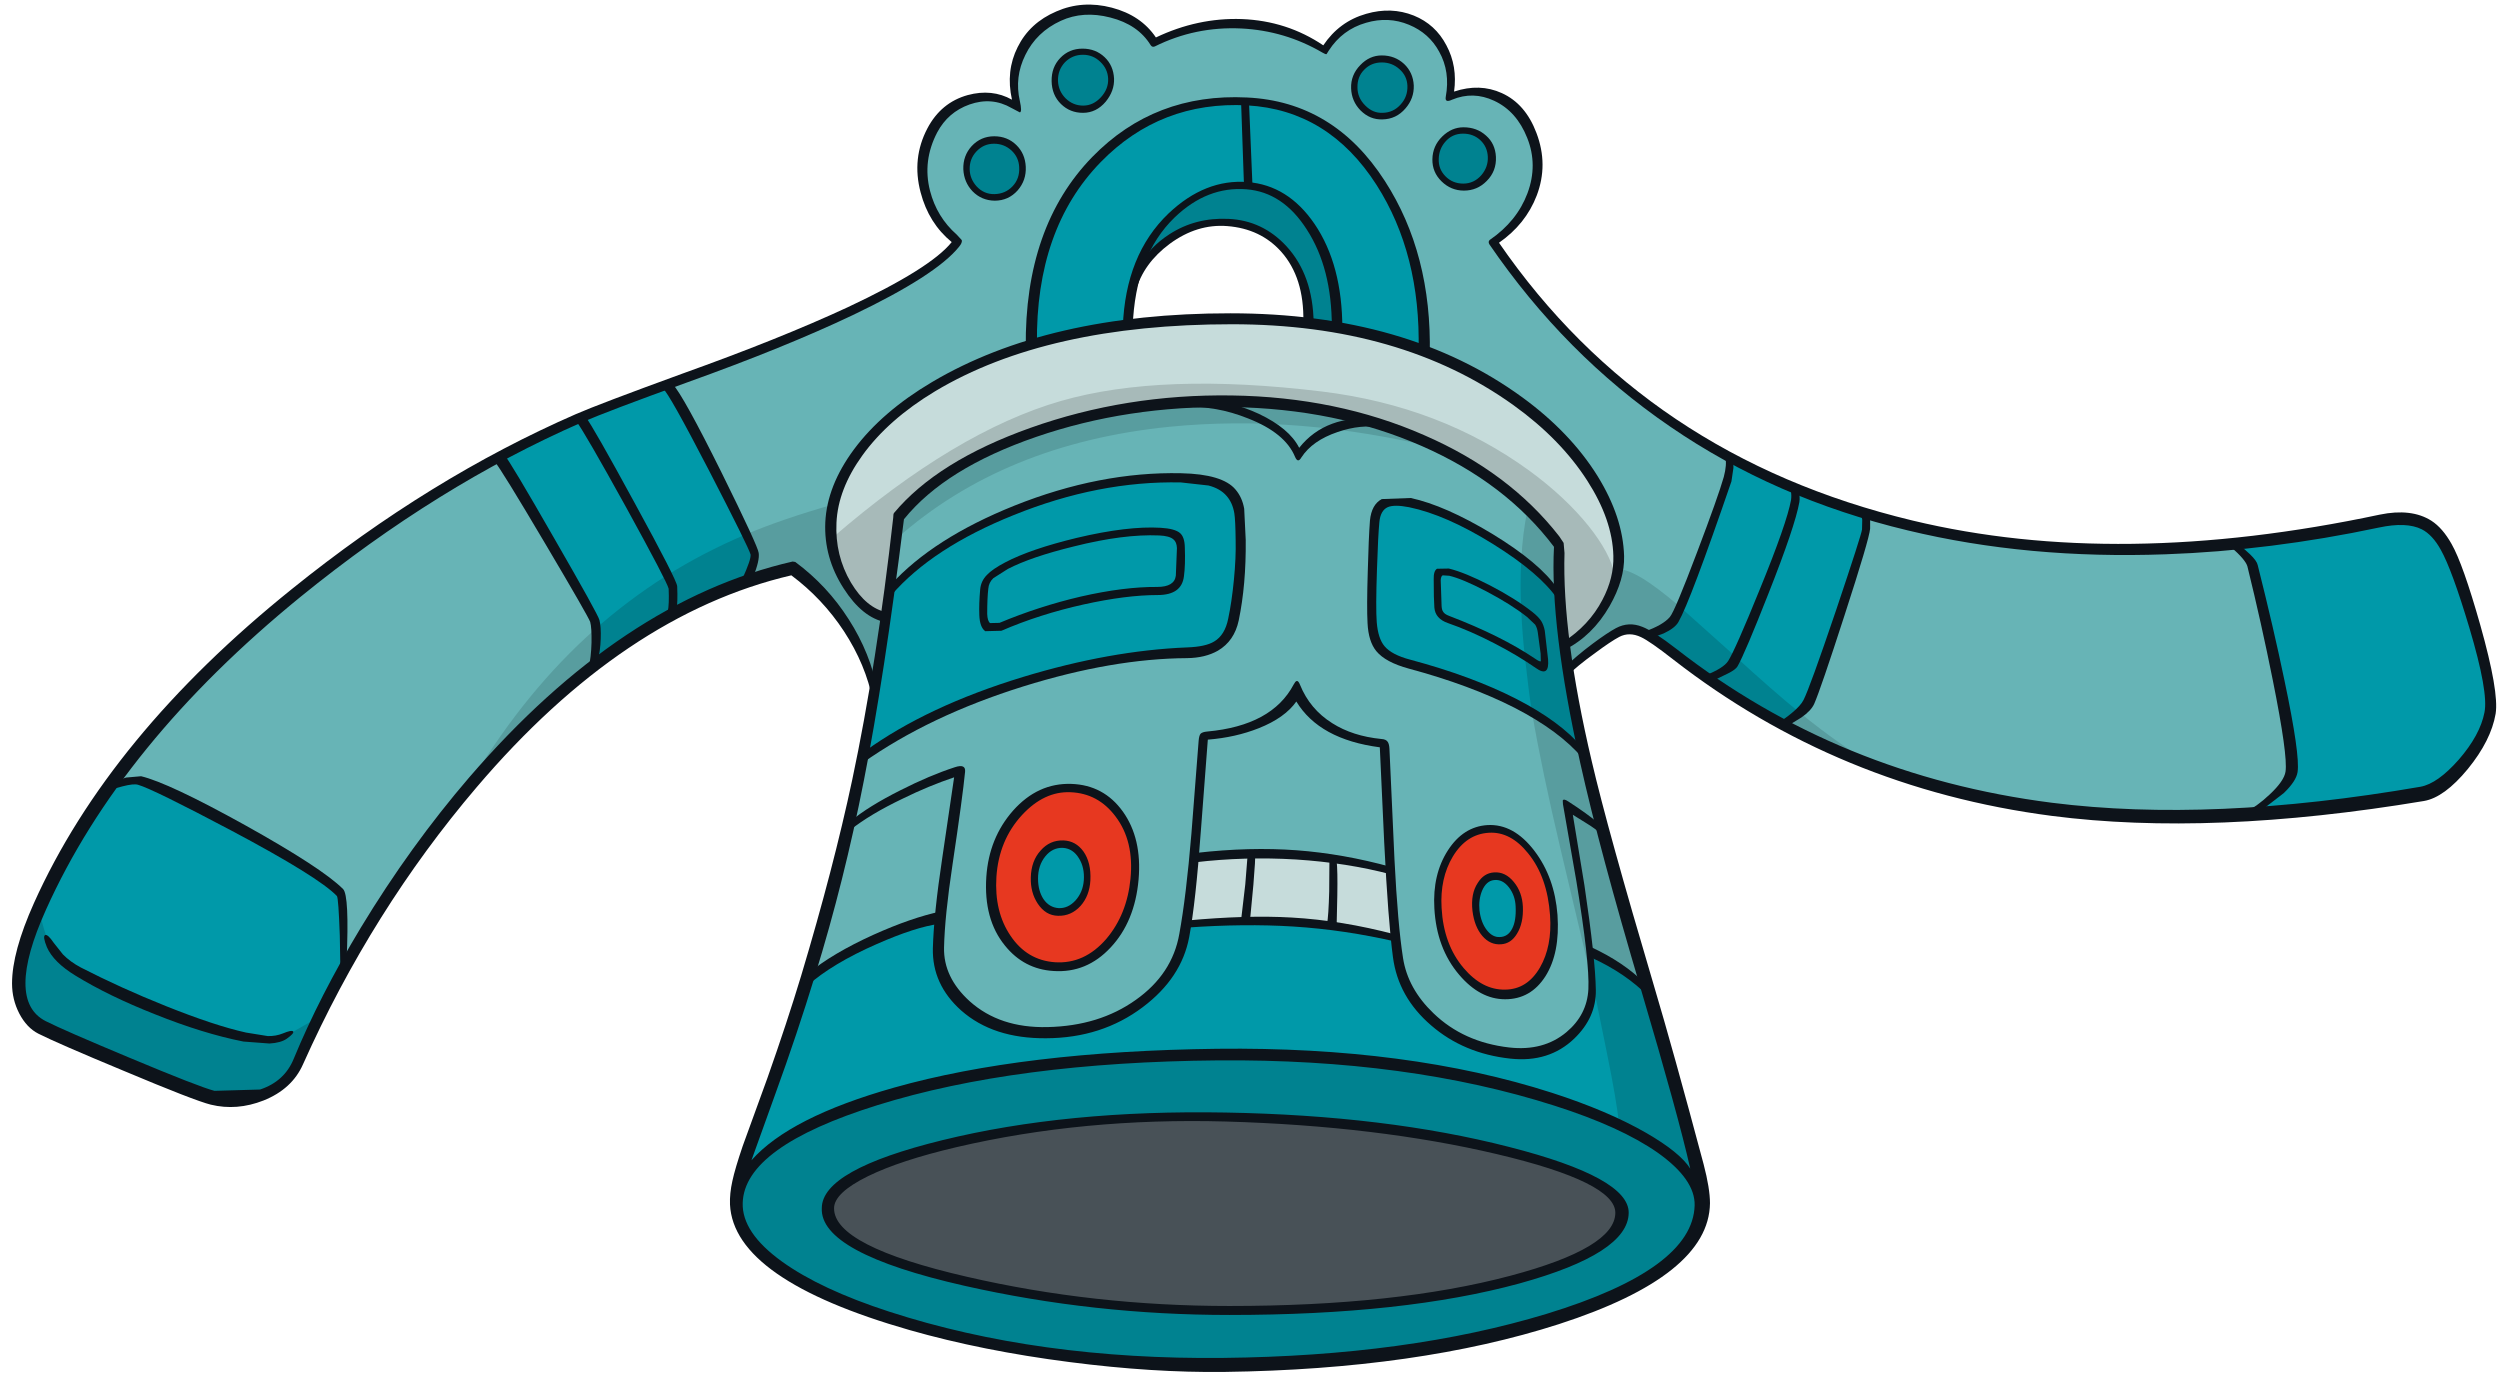
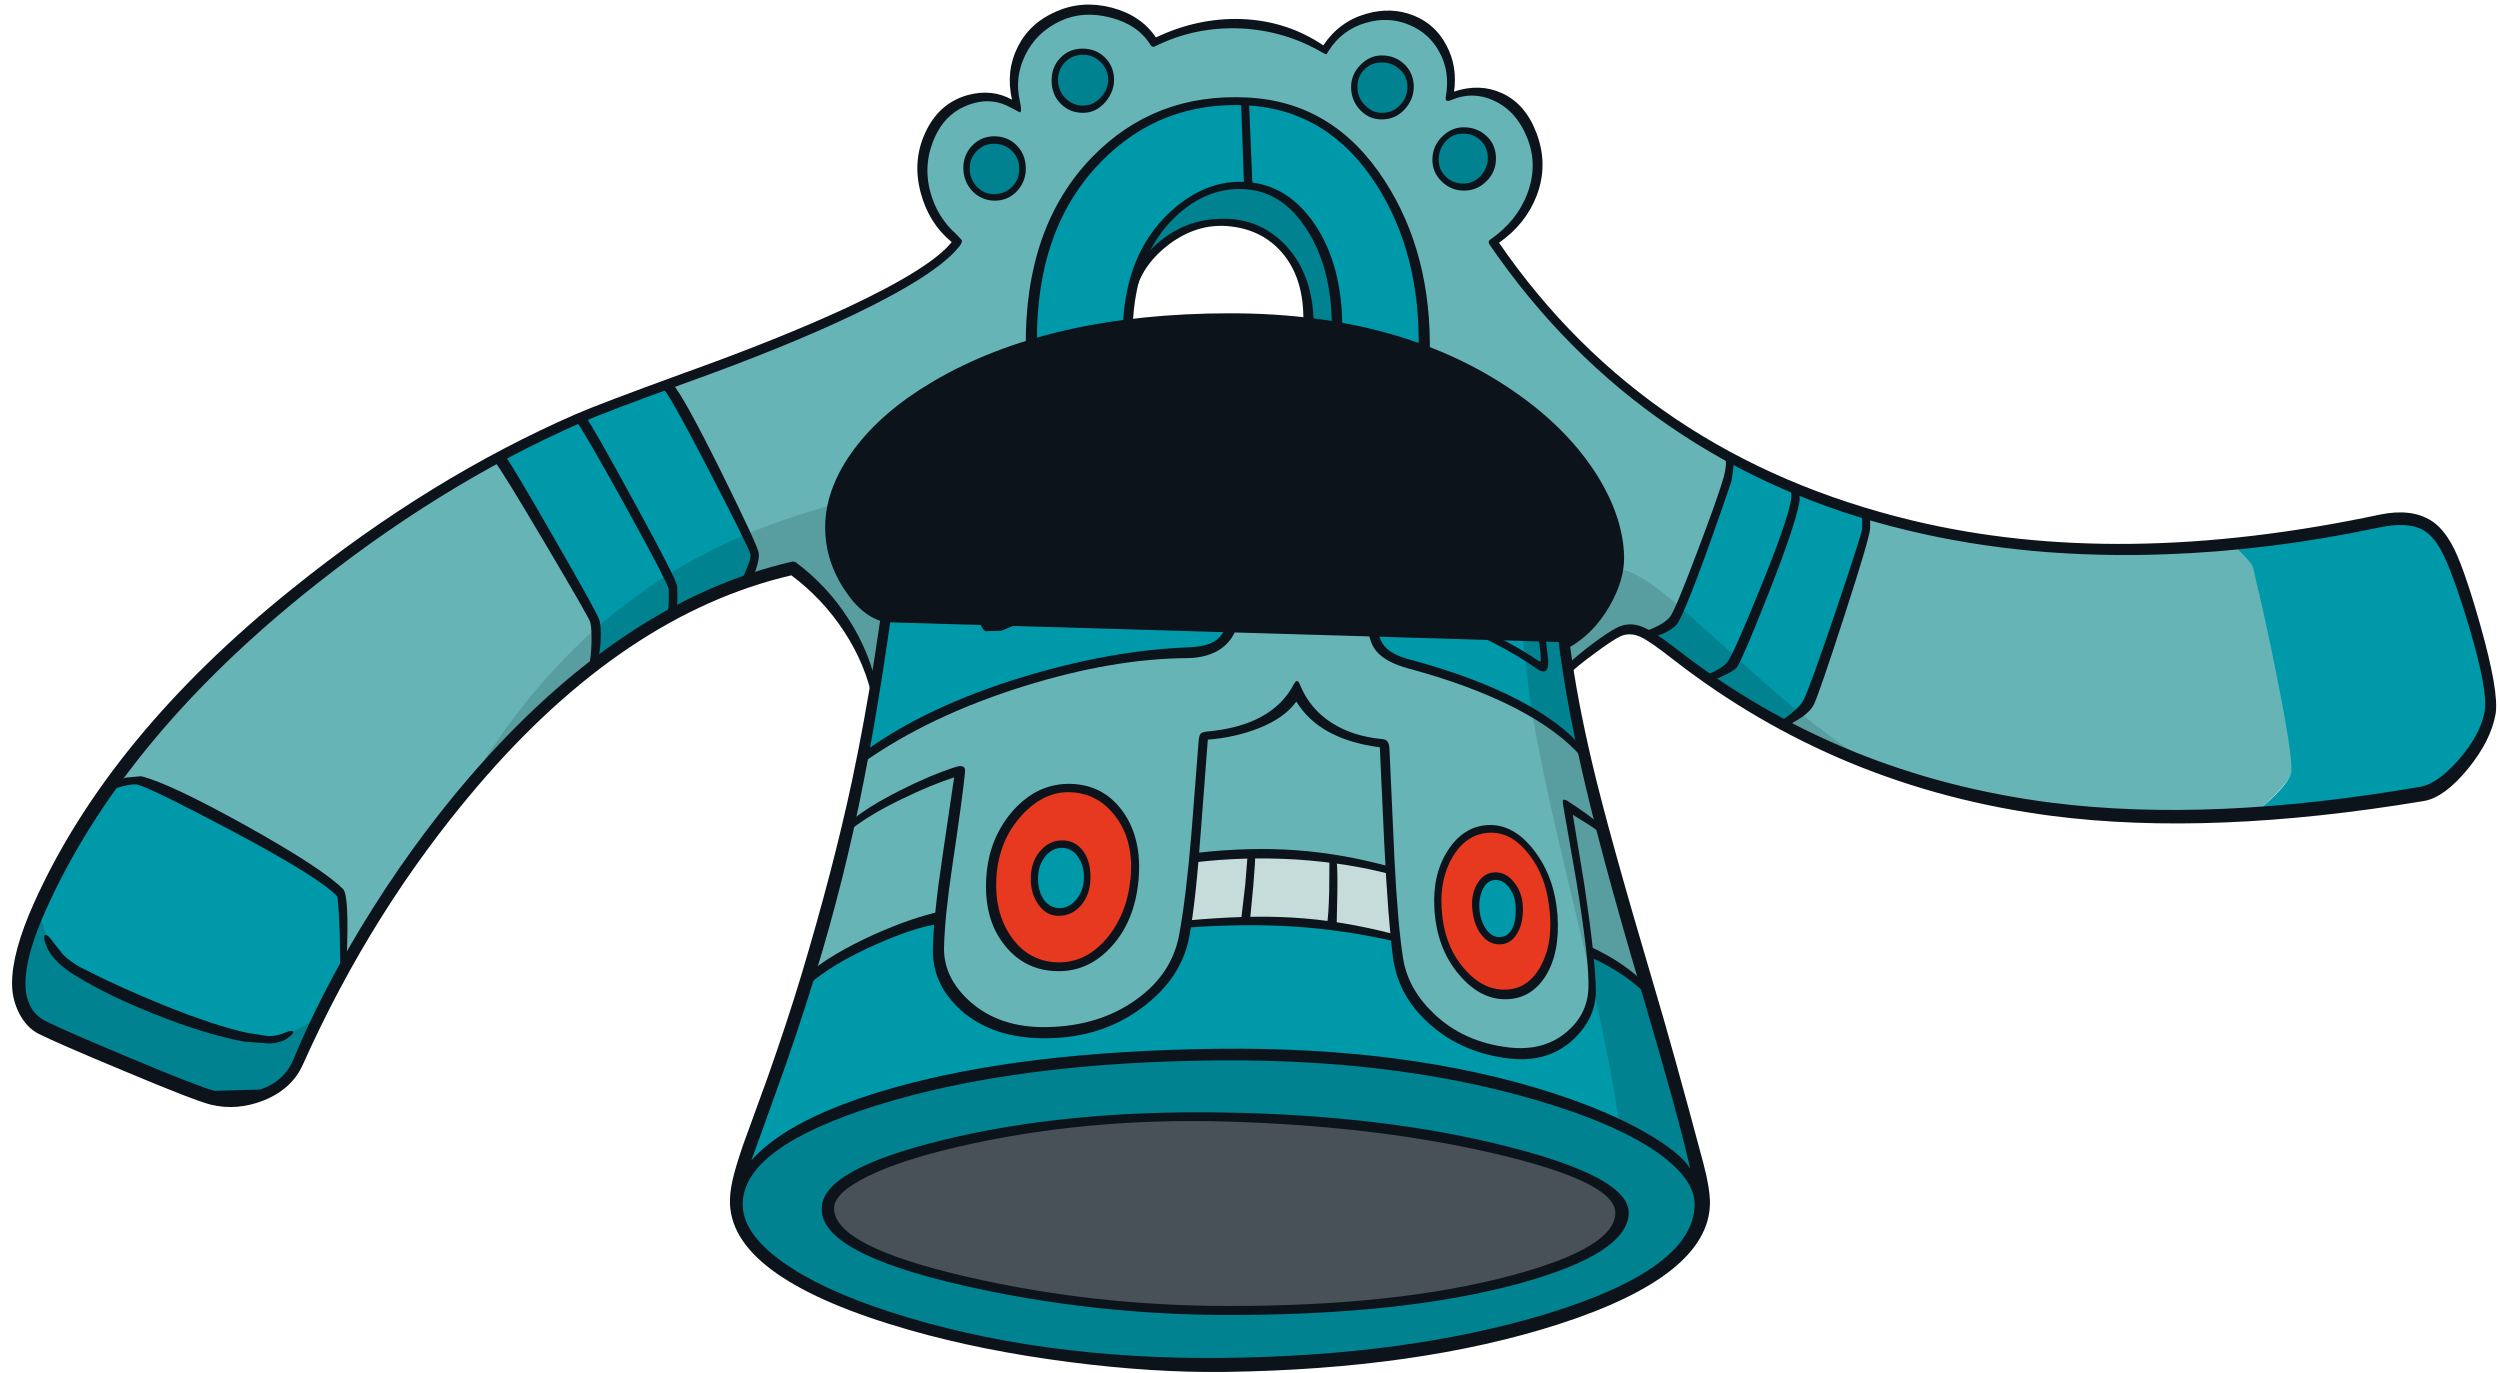
<svg xmlns="http://www.w3.org/2000/svg" version="1.1" width="570px" height="313px" viewBox="-2.55 -1.1 570.15 313.3">
  <g>
    <path fill="#c6dcdb" d="M363.55 136.5 Q359.95 142.5 353.8 146.45 L352.75 135.9 Q352.25 128.3 352.6 122.7 340.35 106.35 318.1 98.1 298.1 90.7 273.85 91.1 251.0 91.45 231.45 98.5 211.6 105.65 202.45 117.15 L199.35 139.7 Q194.3 138.3 190.55 132.5 186.45 126.15 186.85 118.3 187.45 105.15 200.7 93.9 213.4 83.1 233.3 77.65 246.7 73.95 260.2 72.5 L278.4 71.75 299.8 73.45 Q312.6 75.25 322.55 79.1 343.25 87.2 355.5 101.2 366.5 113.75 366.85 125.9 366.95 130.9 363.55 136.5" />
    <path fill="#0099a9" d="M282.0 41.25 Q276.95 40.3 270.0 44.35 261.7 49.15 257.7 58.15 256.35 61.2 255.65 64.85 255.05 68.15 254.8 73.05 244.2 74.3 232.45 77.3 232.35 55.15 243.9 39.65 257.45 21.5 281.9 22.05 301.0 22.5 312.3 40.35 322.6 56.65 322.3 79.45 313.15 75.8 302.35 73.75 302.25 57.1 295.45 48.85 290.55 42.95 282.0 41.25" />
    <path fill="#67b4b6" d="M29.25 176.75 L26.35 176.8 23.9 177.55 Q40.35 155.0 65.35 134.6 86.75 117.1 110.9 103.9 112.65 106.1 122.55 122.95 132.35 139.55 132.65 140.65 133.0 141.85 132.9 145.0 132.8 148.2 132.35 150.5 115.1 163.85 99.45 183.4 86.3 199.85 75.8 218.65 L75.8 209.05 Q75.6 202.85 75.05 202.3 70.75 197.8 50.5 187.15 32.5 177.7 29.25 176.75" />
    <path fill="#008290" d="M269.45 44.6 Q276.0 40.8 282.2 41.35 289.0 41.95 294.6 48.65 302.25 57.75 302.35 74.15 L296.2 73.2 Q295.95 64.25 292.2 58.45 288.25 52.25 280.75 50.15 274.0 48.25 267.25 51.55 262.15 54.1 257.6 59.3 261.1 49.45 269.45 44.6" />
    <path fill="#0099a9" d="M169.25 125.3 Q169.45 126.6 167.75 130.8 159.15 133.8 150.35 138.6 150.8 136.1 150.6 133.15 150.55 132.1 141.55 115.6 132.55 99.15 129.6 94.7 135.2 92.2 149.6 87.0 152.15 91.15 160.7 107.95 169.15 124.4 169.25 125.3" />
    <path fill="#0099a9" d="M150.6 133.15 Q150.8 136.1 150.35 138.6 140.95 143.8 132.35 150.5 132.8 148.2 132.9 145.0 133.0 141.85 132.65 140.65 132.35 139.55 122.55 122.95 112.65 106.1 110.9 103.9 120.45 98.7 129.6 94.7 132.55 99.15 141.55 115.6 150.55 132.1 150.6 133.15" />
    <path fill="#c6dcdb" d="M269.85 194.35 Q295.55 191.75 314.55 197.8 L315.1 205.6 315.55 212.85 Q304.15 210.25 292.9 209.45 281.35 208.65 267.9 209.6 268.5 203.3 269.85 194.35" />
    <path fill="#67b4b6" d="M269.8 194.8 L270.65 179.55 Q271.25 170.2 272.05 166.85 277.8 167.5 284.8 163.95 292.05 160.3 293.2 155.65 293.8 160.15 300.7 164.6 307.5 169.0 313.1 168.6 313.05 174.6 313.55 182.85 L314.5 197.5 Q304.2 194.6 292.9 194.0 L269.8 194.8" />
    <path fill="#67b4b6" d="M507.4 123.25 Q511.0 126.6 511.35 128.0 521.4 168.3 520.45 174.55 520.2 176.3 517.05 179.7 514.15 182.75 511.5 184.55 449.5 189.25 403.7 164.35 L407.5 161.9 Q409.85 160.2 410.45 158.55 L417.4 138.95 Q422.0 125.2 422.95 120.7 423.5 118.1 422.9 116.2 460.35 127.8 507.4 123.25" />
    <path fill="#0099a9" d="M404.0 164.5 Q396.15 160.25 386.9 153.7 392.05 152.15 393.35 149.4 397.9 140.2 402.7 127.15 408.35 111.9 406.85 110.25 416.05 114.1 423.05 116.3 423.4 117.2 423.35 118.25 L422.9 121.15 Q421.8 126.0 417.05 140.0 412.6 153.15 410.3 158.65 409.6 160.3 407.55 162.0 L404.0 164.5" />
    <path fill="#0099a9" d="M555.6 123.9 Q558.15 128.45 562.1 141.85 566.55 156.95 565.6 161.75 564.55 167.05 559.3 173.4 553.85 179.9 549.7 180.45 L511.35 184.8 Q514.35 182.55 516.75 180.1 520.15 176.65 520.2 174.7 520.35 170.8 517.05 154.15 514.2 139.7 511.35 128.25 511.05 127.1 506.75 123.1 522.55 121.65 539.85 118.0 546.55 116.6 550.1 118.15 553.1 119.45 555.6 123.9" />
    <path fill="#67b4b6" d="M327.3 11.05 Q329.15 15.4 328.05 20.75 332.25 19.0 337.2 20.25 343.4 21.8 346.1 27.8 349.2 36.25 347.4 42.55 345.45 49.4 337.75 54.2 358.95 85.25 392.3 103.6 392.5 105.85 390.1 112.65 L383.8 129.8 Q380.85 137.7 379.5 140.2 378.8 141.4 373.6 143.75 371.35 142.4 369.95 142.3 368.45 142.15 366.65 143.15 364.8 144.1 361.6 146.45 357.8 149.25 355.25 151.75 L354.35 146.2 Q360.45 142.25 363.9 136.35 367.05 130.9 366.9 125.8 366.6 113.65 354.5 100.5 341.8 86.7 322.25 79.0 322.6 55.95 311.35 39.5 299.7 22.45 281.85 22.05 257.45 21.5 243.9 39.9 232.4 55.55 232.45 77.85 211.25 83.95 199.0 95.7 188.35 105.85 186.95 117.45 186.0 125.15 190.0 131.95 193.85 138.5 199.5 139.9 L196.95 156.95 Q195.15 148.65 190.4 141.25 185.55 133.7 178.45 128.5 174.05 129.55 167.45 131.85 169.45 126.55 169.25 125.3 169.15 124.4 160.7 107.95 152.15 91.15 149.6 87.0 174.6 78.0 189.4 71.0 209.0 61.75 215.7 53.95 209.55 49.85 208.05 42.45 206.65 35.7 209.6 29.6 212.5 23.6 218.05 21.7 224.0 19.65 229.75 23.75 227.5 16.45 230.65 10.55 233.45 5.3 239.5 2.8 245.35 0.35 251.15 1.8 257.35 3.35 260.45 8.85 269.35 4.4 278.95 4.4 289.85 4.4 299.7 10.2 304.25 3.85 310.7 2.5 316.3 1.35 321.15 4.2 325.5 6.8 327.3 11.05" />
    <path fill="#0099a9" d="M373.2 144.0 Q378.5 141.65 379.3 140.6 380.7 138.8 383.95 129.7 L389.95 113.5 Q391.25 110.25 391.75 107.15 392.1 104.8 391.9 103.15 L399.4 107.25 Q403.75 109.55 407.05 110.9 407.2 114.6 401.95 129.0 397.15 142.05 393.35 149.85 392.9 150.75 387.05 153.9 L379.4 148.5 Q375.1 145.1 373.2 144.0" />
    <path fill="#0099a9" d="M23.9 177.55 L26.35 176.8 29.25 176.75 Q32.5 177.7 50.5 187.15 70.75 197.8 75.05 202.3 75.6 202.85 75.8 209.05 L75.8 218.65 Q69.4 230.05 65.0 240.8 62.5 246.85 56.05 248.6 51.2 249.85 46.0 248.55 42.45 247.65 26.55 241.0 11.55 234.75 7.4 232.6 -2.55 227.65 7.1 206.2 13.6 191.65 23.9 177.55" />
    <path fill="#0099a9" d="M194.35 171.2 L197.65 151.35 200.4 133.8 Q210.5 122.25 229.7 114.85 248.9 107.45 267.55 107.85 275.05 108.0 277.6 110.45 279.85 112.6 280.2 119.05 280.9 133.0 278.3 140.95 276.9 145.15 274.2 146.75 272.1 148.0 268.2 148.1 249.25 148.5 229.5 154.65 209.7 160.85 194.35 171.2" />
    <path fill="#67b4b6" d="M352.9 122.9 L352.75 128.8 352.9 134.7 Q349.0 128.6 339.8 122.95 330.75 117.35 318.7 113.55 L313.25 113.75 Q310.85 115.05 310.85 118.0 L310.15 140.0 Q310.25 144.35 312.1 146.65 314.05 149.1 318.7 150.3 332.35 153.95 342.45 159.1 353.0 164.4 358.35 170.7 361.1 182.9 365.4 198.1 L373.05 224.2 Q370.0 221.95 359.75 215.5 360.75 220.95 360.7 224.2 360.6 227.15 359.6 229.45 355.35 239.25 344.5 239.6 333.5 240.0 322.9 230.35 317.65 225.55 315.75 214.35 315.25 211.45 314.95 206.3 L314.55 197.65 313.95 182.95 313.15 168.65 Q308.25 169.05 301.35 165.05 293.85 160.75 293.2 155.65 291.85 161.05 283.6 164.5 276.7 167.35 272.0 166.85 L271.25 177.95 270.0 193.95 Q269.55 202.45 267.6 212.3 266.0 220.55 258.65 227.15 252.75 232.45 242.0 234.15 232.15 235.75 226.55 233.45 216.85 229.4 213.4 223.45 210.6 218.65 211.55 212.0 215.6 184.1 216.3 175.05 211.1 176.6 203.9 180.0 196.85 183.3 191.1 186.85 L194.35 171.2 Q209.7 160.85 229.5 154.65 249.25 148.5 268.2 148.1 272.05 148.0 274.4 146.5 277.35 144.65 278.65 140.4 279.85 136.75 280.1 128.1 280.35 121.4 280.0 116.65 279.75 112.85 277.75 110.85 274.9 108.0 267.95 107.85 249.15 107.4 229.15 115.35 209.9 123.0 200.4 133.8 L202.45 117.15 Q211.6 105.65 231.55 98.55 251.1 91.55 274.05 91.25 298.3 90.9 318.35 98.3 340.65 106.55 352.9 122.9" />
    <path fill="#0099a9" d="M343.75 239.3 Q354.45 239.2 358.75 231.1 359.85 228.95 360.3 225.35 360.85 220.9 360.15 215.6 370.95 222.3 373.3 224.05 378.75 242.3 381.3 252.35 383.85 262.35 385.3 270.7 374.55 254.15 337.75 245.8 308.5 239.15 275.35 239.5 228.35 240.1 196.85 249.85 166.2 259.35 165.75 272.45 165.8 266.9 170.2 254.1 176.75 235.8 181.1 222.1 188.65 216.7 196.3 213.25 203.1 210.15 211.7 207.9 210.05 219.4 215.4 226.4 219.5 231.8 226.55 233.45 246.35 237.95 260.95 224.85 263.55 222.55 265.45 218.7 267.4 214.75 268.25 209.85 281.9 208.9 293.25 209.65 304.35 210.45 315.7 213.05 315.85 218.45 318.3 223.65 320.4 228.1 323.3 230.75 332.8 239.4 343.75 239.3" />
    <path fill="#67b4b6" d="M216.5 174.75 L214.45 190.1 211.75 208.5 Q204.7 209.8 197.0 213.25 188.85 216.85 181.4 222.15 186.65 205.7 190.7 187.65 202.3 179.15 216.5 174.75" />
    <path fill="#0099a9" d="M340.05 122.9 Q347.75 127.75 353.1 134.85 353.55 141.8 355.7 154.8 357.45 165.55 358.65 170.8 353.3 164.55 342.55 159.1 332.2 153.9 318.55 150.25 314.05 149.05 312.2 146.6 310.55 144.45 310.35 140.55 L310.65 128.9 311.05 118.1 Q311.05 115.15 313.2 113.85 315.35 112.5 318.45 113.5 331.85 117.8 340.05 122.9" />
    <path fill="#008290" d="M340.25 291.7 Q367.2 285.1 367.5 275.6 367.8 267.4 334.35 260.45 304.2 254.25 276.95 254.15 237.7 254.0 210.95 260.6 185.85 266.8 185.8 275.0 185.75 283.85 215.8 291.15 244.8 298.2 277.3 298.2 313.75 298.2 340.25 291.7 M376.95 261.55 Q386.1 268.1 385.8 274.5 385.15 289.45 353.5 299.75 322.3 309.85 276.5 310.55 238.7 311.15 202.75 300.1 185.45 294.75 175.65 288.25 165.05 281.15 165.3 273.8 165.85 258.3 202.65 248.4 234.55 239.8 275.4 239.3 317.75 238.8 352.4 250.15 368.15 255.25 376.95 261.55" />
    <path fill="#485157" d="M336.3 260.35 Q367.6 267.55 367.35 275.7 367.0 285.65 338.8 292.15 312.6 298.15 277.8 298.15 245.85 298.15 216.5 291.1 186.0 283.75 186.05 275.0 186.1 265.95 214.6 259.65 241.6 253.75 277.0 253.65 306.4 253.55 336.3 260.35" />
    <path fill="#e73820" d="M336.25 188.0 Q341.2 187.2 346.1 192.75 351.25 198.65 351.9 207.3 352.45 215.3 349.85 220.15 347.05 225.3 341.1 225.9 335.85 226.45 331.7 222.0 327.2 217.2 325.85 208.45 324.7 200.7 327.45 194.95 330.3 189.0 336.25 188.0" />
    <path fill="#0099a9" d="M338.65 198.65 Q340.5 198.65 342.0 200.75 343.55 202.95 343.7 205.95 343.85 209.5 342.75 211.55 341.6 213.7 339.25 213.7 337.3 213.7 335.8 211.5 334.35 209.3 334.15 206.4 334.0 203.5 335.1 201.25 336.4 198.65 338.65 198.65" />
    <path fill="#e73820" d="M241.95 178.7 Q249.55 178.7 253.85 186.3 257.85 193.3 256.2 200.6 251.95 219.6 238.4 219.6 232.0 219.6 227.7 214.2 223.2 208.55 223.5 199.8 223.8 191.4 228.9 185.2 234.25 178.7 241.95 178.7" />
    <path fill="#0099a9" d="M240.4 191.6 Q242.75 192.3 244.1 194.05 245.8 196.2 245.5 199.55 245.2 203.55 242.85 205.7 240.65 207.7 238.05 207.1 235.55 206.55 234.35 204.25 233.15 201.95 233.4 198.15 233.6 194.85 235.95 192.85 238.2 190.9 240.4 191.6" />
    <path fill="#008290" d="M244.45 23.65 Q241.9 23.65 240.1 21.85 238.2 20.0 238.25 17.35 238.3 14.4 240.05 12.6 241.8 10.85 244.4 10.85 247.0 10.85 248.8 12.55 250.65 14.25 250.8 16.85 250.9 19.45 249.0 21.55 247.05 23.65 244.45 23.65" />
    <path fill="#008290" d="M312.6 12.45 Q315.2 12.45 317.05 14.15 318.9 15.85 319.0 18.4 319.1 21.05 317.2 23.1 315.3 25.2 312.7 25.2 310.15 25.2 308.3 23.4 306.4 21.6 306.45 18.9 306.55 16.0 308.3 14.2 310.0 12.45 312.6 12.45" />
    <path fill="#008290" d="M331.15 28.65 Q333.75 28.65 335.55 30.4 337.4 32.1 337.55 34.65 337.65 37.3 335.75 39.35 333.8 41.45 331.2 41.45 328.65 41.45 326.85 39.65 324.95 37.8 325.0 35.15 325.1 32.2 326.85 30.4 328.55 28.65 331.15 28.65" />
    <path fill="#008290" d="M224.1 31.05 Q226.7 31.05 228.55 32.75 230.4 34.45 230.5 37.0 230.65 39.65 228.75 41.7 226.8 43.8 224.2 43.8 221.65 43.8 219.8 42.0 217.9 40.2 217.95 37.5 218.05 34.6 219.8 32.8 221.5 31.05 224.1 31.05" />
    <path fill="#589d9f" d="M132.9 142.65 Q133.1 146.75 132.35 150.5 118.45 161.2 105.2 176.5 117.45 156.35 132.9 142.65" />
    <path fill="#008290" d="M167.25 120.95 L169.25 125.3 Q169.45 126.6 167.75 130.8 159.15 133.8 150.35 138.6 150.8 136.1 150.6 133.15 L149.3 130.3 Q157.65 125.05 167.25 120.95" />
    <path fill="#008290" d="M150.6 133.15 Q150.8 136.1 150.35 138.6 140.95 143.8 132.35 150.5 133.1 146.75 132.9 142.65 140.35 136.0 149.3 130.3 L150.6 133.15" />
    <path fill="#589d9f" d="M169.25 125.3 L167.25 120.95 Q175.6 117.4 187.5 114.0 185.25 120.25 188.7 128.8 192.45 138.05 199.7 139.85 L198.35 148.65 196.95 156.95 Q195.15 148.55 190.35 140.85 185.3 132.9 178.3 127.75 172.6 129.1 167.75 130.8 169.45 126.6 169.25 125.3" />
    <path fill="#589d9f" d="M255.7 92.55 Q273.8 89.95 291.5 91.95 310.45 94.1 325.6 101.25 293.4 93.4 264.15 96.3 226.35 100.1 201.9 121.8 L202.45 117.15 Q209.7 108.05 224.1 101.5 238.1 95.15 255.7 92.55" />
    <path fill="#a7bab9" d="M346.25 106.3 Q354.45 112.3 359.8 118.95 364.7 125.1 365.75 130.0 363.35 140.35 354.6 146.05 352.35 129.8 353.25 123.2 340.8 106.6 318.5 98.1 298.45 90.45 274.3 90.7 251.4 90.95 231.85 98.05 211.9 105.3 202.45 117.15 L200.4 133.8 199.55 140.1 Q194.95 138.9 191.2 133.65 187.2 128.05 187.2 121.65 215.3 97.35 239.4 90.4 262.35 83.8 298.95 88.25 325.95 91.55 346.25 106.3" />
    <path fill="#008290" d="M55.5 236.05 Q59.85 236.3 62.6 235.25 L69.15 231.5 Q66.8 236.4 65.0 240.8 62.5 246.85 56.05 248.6 51.2 249.85 46.0 248.55 42.45 247.65 26.55 241.0 11.55 234.75 7.4 232.6 1.9 229.85 2.45 221.95 2.8 216.15 6.45 207.7 8.15 215.0 10.25 217.1 13.35 220.2 31.25 227.85 49.65 235.75 55.5 236.05" />
    <path fill="#589d9f" d="M408.0 161.55 Q417.15 169.0 425.1 173.6 414.45 169.6 404.7 164.3 406.95 162.75 408.0 161.55" />
    <path fill="#008290" d="M404.7 164.3 Q395.8 159.45 387.35 153.45 392.15 151.0 392.5 149.8 L392.95 148.4 Q402.0 156.7 408.0 161.55 406.95 162.75 404.7 164.3" />
    <path fill="#589d9f" d="M379.05 140.0 Q378.4 141.65 373.9 143.65 371.65 142.3 369.95 142.15 368.2 141.95 366.4 142.9 364.6 143.85 361.15 146.5 357.2 149.45 354.6 152.0 L353.8 146.45 Q359.0 143.1 362.3 138.05 365.3 133.45 366.0 128.65 368.45 128.7 372.2 130.95 375.35 132.9 380.1 136.9 L379.05 140.0" />
    <path fill="#008290" d="M379.4 147.6 L373.9 143.65 Q378.4 141.65 379.05 140.0 L380.1 136.9 392.95 148.4 392.5 149.8 Q392.15 151.0 387.35 153.45 383.4 150.7 379.4 147.6" />
    <path fill="#589d9f" d="M353.1 134.85 Q350.6 131.0 344.45 126.45 344.75 120.45 345.9 115.05 349.6 118.65 352.6 122.7 352.45 125.3 352.65 128.55 L353.1 134.85" />
    <path fill="#589d9f" d="M353.45 192.9 Q349.05 174.25 346.9 161.55 354.85 166.4 358.45 170.65 361.25 183.2 365.25 197.7 L372.7 223.45 366.55 219.5 360.3 215.8 Q360.8 221.5 360.75 223.7 L353.45 192.9" />
    <path fill="#008290" d="M366.7 219.6 Q370.9 222.15 373.15 223.8 382.9 256.75 385.55 269.9 381.65 265.3 378.75 262.85 373.75 258.55 366.75 255.4 366.15 249.9 364.1 239.8 L360.75 223.3 360.55 219.65 360.15 215.6 366.7 219.6" />
    <path fill="#008290" d="M344.45 138.55 Q344.1 132.25 344.45 126.45 350.6 131.0 353.1 134.85 L353.35 140.6 353.8 146.45 354.6 152.0 Q355.4 157.2 358.45 170.65 354.85 166.4 346.9 161.55 346.25 157.8 345.3 149.2 344.65 143.5 344.45 138.55" />
    <path fill="#0d131a" d="M384.0 274.0 Q384.15 268.05 375.55 261.95 367.1 256.05 352.05 251.25 318.6 240.55 275.25 240.9 229.0 241.3 197.55 251.1 167.1 260.6 166.75 273.45 166.55 280.2 175.7 286.8 184.5 293.15 200.2 298.25 234.1 309.25 276.4 308.8 318.55 308.35 350.2 298.75 383.6 288.55 384.0 274.0 M357.9 173.05 Q350.95 141.75 351.9 123.7 340.9 109.1 321.75 100.7 302.25 92.15 278.25 91.8 254.55 91.45 233.75 98.6 212.95 105.75 203.55 117.4 199.05 153.5 194.4 177.05 189.95 199.85 183.25 221.55 179.2 234.8 174.2 248.55 L168.75 263.7 Q177.45 253.85 201.35 247.1 230.75 238.8 275.05 238.25 318.65 237.75 351.45 248.3 364.15 252.4 372.95 257.45 380.65 261.9 383.0 265.6 380.25 253.4 371.75 224.7 362.3 192.85 357.9 173.05 M353.1 121.3 L354.1 122.8 354.3 125.1 Q353.75 143.8 360.5 172.55 364.15 188.25 374.65 223.65 379.1 238.55 386.05 264.6 387.5 270.15 387.5 273.5 387.3 290.0 353.0 301.1 321.0 311.4 276.65 312.0 260.3 312.2 241.35 309.75 221.5 307.2 204.85 302.45 164.7 290.95 163.85 273.8 163.75 271.3 164.4 268.4 165.0 265.6 166.75 260.45 L172.4 244.9 Q176.9 232.15 180.1 221.55 187.45 197.05 191.75 176.85 197.35 150.45 201.1 117.05 201.1 116.15 201.3 115.95 211.2 104.1 232.4 96.55 254.2 88.8 278.35 89.15 302.4 89.5 322.25 98.2 341.7 106.65 353.1 121.3" />
    <path fill="#0d131a" d="M540.35 116.35 Q547.6 114.85 552.15 117.75 554.7 119.4 556.75 123.05 559.35 127.6 563.3 141.55 567.6 156.8 566.8 161.8 565.75 167.9 560.45 174.4 555.1 180.9 550.45 181.7 501.9 189.8 465.5 185.1 416.8 178.75 379.1 149.4 373.8 145.25 371.75 144.3 369.1 143.05 366.8 144.25 364.9 145.25 361.4 147.85 357.15 150.9 354.65 153.4 L354.25 151.3 Q356.85 148.7 360.8 145.75 364.1 143.3 366.05 142.25 368.95 140.7 372.05 141.95 374.55 142.9 379.85 147.0 416.95 175.9 465.5 182.1 501.95 186.7 549.65 178.45 553.55 177.75 558.4 172.25 563.25 166.65 564.25 161.5 565.2 156.9 560.8 142.15 556.85 128.95 554.3 124.4 552.4 120.95 549.95 119.7 546.45 117.95 540.15 119.3 515.4 124.55 491.5 125.4 460.0 126.55 432.65 119.95 402.35 112.7 378.4 96.25 354.4 79.85 337.15 54.65 336.8 54.05 337.25 53.65 343.45 49.4 345.85 43.0 348.25 36.55 345.8 30.4 343.4 24.3 338.25 21.9 333.45 19.65 328.65 21.65 326.95 22.45 327.2 21.0 328.25 15.25 325.7 10.7 323.4 6.45 318.8 4.55 314.1 2.6 309.0 4.1 303.6 5.65 300.5 10.45 L300.0 11.25 Q299.8 11.35 299.05 10.9 290.5 5.9 280.55 5.4 270.05 4.9 260.8 9.5 260.2 9.75 259.85 9.2 256.95 4.5 250.65 2.9 244.45 1.3 239.35 3.65 233.8 6.2 231.25 11.45 228.75 16.5 230.0 21.95 230.55 24.45 230.0 24.55 L228.1 23.55 Q223.6 20.95 218.5 22.75 213.6 24.5 211.15 29.1 207.75 35.6 209.5 42.45 211.05 48.45 215.6 52.45 L216.75 53.7 Q216.9 54.3 216.1 55.25 210.85 61.75 191.9 70.8 176.45 78.15 154.0 86.2 136.0 92.7 129.9 95.35 97.1 109.7 65.85 135.1 24.8 168.55 7.75 206.5 -1.6 227.25 7.7 231.95 11.85 234.05 26.7 240.25 42.7 246.95 46.2 247.85 L56.6 247.55 Q62.2 245.7 64.3 240.5 70.15 226.3 79.6 210.6 90.9 191.95 104.35 176.3 139.1 136.0 178.15 127.05 L178.75 127.15 Q186.05 132.55 190.95 140.25 195.9 147.95 197.55 156.65 L196.45 158.8 Q194.85 150.6 189.85 142.95 184.95 135.5 177.85 130.2 139.55 139.15 106.0 178.6 82.15 206.6 66.4 241.8 63.9 247.45 57.4 250.05 51.3 252.45 45.35 251.0 41.7 250.1 25.4 243.25 10.25 236.95 6.0 234.8 3.35 233.45 1.65 230.2 0.0 227.0 0.0 223.35 0.0 216.15 5.0 205.0 22.1 166.9 63.9 133.3 95.35 107.95 128.7 93.4 133.85 91.15 152.9 84.2 175.25 76.2 190.65 69.05 209.65 60.15 214.45 54.15 209.2 49.85 207.35 42.8 205.3 35.05 208.9 28.2 212.0 22.3 218.1 20.6 223.65 19.1 228.2 21.65 226.75 15.1 229.5 9.65 232.25 4.1 238.35 1.5 244.3 -1.1 251.0 0.65 257.65 2.4 261.05 7.45 270.6 2.9 280.65 3.25 290.95 3.65 299.25 9.25 302.9 3.8 309.05 2.05 314.75 0.4 319.9 2.45 324.85 4.45 327.35 9.25 329.9 14.0 329.1 19.8 334.95 17.85 340.0 20.15 345.4 22.6 347.9 29.25 350.65 36.5 347.95 43.55 345.45 50.05 339.35 54.3 372.95 103.1 433.75 117.7 480.8 129.0 540.35 116.35" />
-     <path fill="#0d131a" d="M506.35 123.7 L507.2 123.3 Q508.05 122.95 508.2 123.1 L510.75 125.4 Q512.3 126.9 512.5 127.85 516.15 142.35 518.6 154.15 522.2 171.25 521.6 175.1 521.3 177.15 518.45 179.9 L513.7 183.55 511.75 183.85 510.15 183.9 Q512.25 183.0 515.25 180.2 518.55 177.1 518.85 175.0 519.4 171.35 515.95 154.15 513.35 141.15 510.15 128.15 509.7 126.6 506.35 123.7" />
    <path fill="#0d131a" d="M404.85 164.8 L403.1 163.8 Q404.65 162.9 406.2 161.6 408.2 159.95 408.85 158.65 410.25 155.95 416.25 138.25 422.05 121.0 422.2 119.75 L422.25 117.5 422.0 116.3 423.85 116.7 424.05 117.7 424.05 119.55 Q423.85 121.95 418.2 139.35 412.75 156.2 411.3 159.5 410.6 161.1 408.35 162.65 L404.85 164.8" />
    <path fill="#0d131a" d="M393.8 150.95 Q393.4 151.7 391.6 152.6 L388.2 154.25 386.4 153.05 Q390.6 151.4 391.65 149.75 393.25 147.25 398.85 133.45 405.05 118.3 406.0 113.0 406.15 111.95 405.95 110.9 L407.7 111.05 Q408.1 112.25 407.9 113.5 406.9 119.05 400.85 134.35 395.5 147.95 393.8 150.95" />
    <path fill="#0d131a" d="M391.0 103.15 L392.55 103.85 Q392.9 104.45 392.85 105.7 L392.4 108.75 Q383.0 136.15 380.3 140.85 379.5 142.25 376.95 143.45 L374.5 144.35 372.55 143.05 Q376.8 141.55 378.35 139.7 379.45 138.45 384.55 124.95 389.4 112.15 390.65 107.75 391.4 104.95 391.0 103.15" />
    <path fill="#0d131a" d="M53.4 234.55 L58.35 235.35 Q60.2 235.4 61.8 234.75 63.85 233.9 64.15 234.3 64.45 234.7 62.7 235.95 61.35 236.9 58.75 237.05 L52.8 236.6 Q43.65 234.8 32.55 230.35 22.05 226.2 14.55 221.6 9.45 218.5 7.95 215.05 6.95 212.6 7.55 212.3 8.15 212.05 9.5 214.05 L11.6 216.7 Q13.25 218.4 15.7 219.7 24.85 224.4 35.1 228.5 46.2 232.95 53.4 234.55" />
    <path fill="#0d131a" d="M24.15 176.95 L26.05 176.35 29.45 176.05 Q35.75 177.55 53.15 187.2 70.75 197.0 75.55 201.8 77.0 203.25 76.35 218.15 L74.95 221.1 74.8 212.4 Q74.5 203.95 74.15 203.4 70.0 199.05 50.05 188.45 32.1 178.95 28.75 178.0 27.8 177.7 25.25 178.35 L22.85 179.0 24.15 176.95" />
    <path fill="#0d131a" d="M123.7 121.7 Q133.7 139.05 134.05 140.4 134.45 141.9 134.35 144.7 134.25 147.55 133.65 149.7 L131.6 151.15 Q132.15 149.1 132.25 145.5 132.3 142.15 131.95 140.85 131.55 139.65 121.7 123.0 111.65 106.0 110.15 104.25 L112.35 102.7 Q113.7 104.25 123.7 121.7" />
    <path fill="#0d131a" d="M128.85 95.15 L130.9 94.05 Q132.6 96.25 142.1 113.7 151.75 131.35 151.8 132.7 151.95 136.35 151.65 138.0 L149.65 138.45 Q150.0 136.8 149.85 133.25 149.5 131.7 140.1 114.6 130.7 97.6 128.85 95.15" />
    <path fill="#0d131a" d="M170.4 125.1 Q170.65 126.8 169.15 130.55 L166.65 131.05 Q168.7 126.55 168.55 125.45 168.05 123.7 159.1 106.35 149.85 88.5 148.6 87.65 L150.8 86.6 Q153.2 89.2 161.9 106.7 170.25 123.6 170.4 125.1" />
-     <path fill="#0d131a" d="M367.9 125.8 Q368.05 131.15 364.6 137.2 360.7 144.0 354.35 147.2 L353.95 145.45 Q359.9 141.65 362.95 135.8 365.6 130.8 365.45 125.75 365.25 117.55 359.5 108.6 353.4 99.1 342.7 91.4 316.95 72.9 278.4 72.9 236.2 72.9 210.65 88.2 199.95 94.65 194.05 102.85 188.5 110.55 188.15 118.2 187.8 125.65 191.45 131.85 194.95 137.7 199.65 138.65 L199.35 140.9 Q194.05 139.85 189.8 133.2 185.25 126.15 185.6 118.1 186.0 109.75 192.15 101.45 198.55 92.85 209.95 86.1 236.45 70.4 278.05 70.4 318.4 70.4 344.7 89.6 355.65 97.6 361.85 107.55 367.65 116.95 367.9 125.8" />
+     <path fill="#0d131a" d="M367.9 125.8 Q368.05 131.15 364.6 137.2 360.7 144.0 354.35 147.2 L353.95 145.45 L199.35 140.9 Q194.05 139.85 189.8 133.2 185.25 126.15 185.6 118.1 186.0 109.75 192.15 101.45 198.55 92.85 209.95 86.1 236.45 70.4 278.05 70.4 318.4 70.4 344.7 89.6 355.65 97.6 361.85 107.55 367.65 116.95 367.9 125.8" />
    <path fill="#0d131a" d="M246.55 34.7 Q260.8 20.1 281.85 21.15 301.65 22.1 313.3 40.2 324.05 56.85 323.55 79.8 L321.0 78.9 Q321.5 56.9 311.4 41.1 300.45 24.0 281.9 22.95 262.1 21.9 248.45 35.9 233.6 51.15 233.9 77.4 L231.35 78.3 Q231.05 50.6 246.55 34.7" />
    <path fill="#0d131a" d="M263.95 47.6 Q272.3 39.7 281.95 40.45 291.2 41.15 297.25 50.0 303.6 59.35 303.6 73.9 L301.2 73.5 Q301.2 60.1 295.5 51.3 290.05 42.75 281.7 42.1 272.75 41.4 265.35 48.5 256.35 57.15 255.75 73.5 L253.5 73.5 Q254.1 57.0 263.95 47.6" />
    <path fill="#0d131a" d="M257.45 59.35 Q259.65 55.25 264.15 52.35 270.1 48.5 277.6 48.85 285.4 49.2 290.85 55.1 296.9 61.7 297.05 72.6 L294.7 72.35 Q294.9 62.25 289.65 56.35 284.95 51.1 277.35 50.5 270.45 49.95 264.2 54.55 258.2 59.0 256.45 65.3 L257.45 59.35" />
    <path fill="#0d131a" d="M280.5 22.45 L282.3 22.35 283.1 41.5 281.15 41.15 280.5 22.45" />
    <path fill="#0d131a" d="M372.7 223.4 L373.3 226.15 Q368.2 221.0 360.45 217.45 L360.15 214.95 Q367.9 218.5 372.7 223.4" />
    <path fill="#0d131a" d="M269.95 195.7 L270.25 193.55 Q282.5 192.15 293.2 192.95 303.8 193.75 314.7 196.75 L314.7 198.45 Q304.7 195.8 293.0 195.05 281.35 194.35 269.95 195.7" />
    <path fill="#0d131a" d="M292.05 208.3 Q303.5 208.95 315.6 212.15 L316.0 213.85 Q304.2 211.1 292.4 210.35 281.2 209.65 268.05 210.6 L267.9 209.0 Q281.8 207.7 292.05 208.3" />
    <path fill="#0d131a" d="M212.0 206.9 L211.6 209.75 Q206.2 210.45 197.35 214.35 187.2 218.8 181.45 223.9 L181.7 221.05 Q187.2 216.5 196.55 212.25 205.2 208.35 212.0 206.9" />
    <path fill="#0d131a" d="M337.75 120.7 Q348.75 127.4 352.65 133.2 L352.65 135.55 Q348.7 129.75 338.05 123.1 327.3 116.4 318.8 114.65 315.45 114.0 313.95 114.65 312.3 115.4 312.05 118.05 311.75 121.1 311.5 128.9 311.2 137.7 311.45 140.9 311.75 144.65 313.25 146.4 314.9 148.35 319.1 149.45 333.1 153.2 343.2 158.35 353.35 163.55 358.4 169.55 L358.4 171.9 Q353.2 165.75 342.95 160.45 332.75 155.25 318.8 151.5 313.45 150.05 311.35 147.5 309.55 145.3 309.35 141.1 309.15 137.45 309.4 129.35 309.6 121.65 309.9 117.7 310.25 114.05 312.6 112.8 L319.2 112.55 Q327.05 114.25 337.75 120.7" />
    <path fill="#0d131a" d="M200.7 134.7 L200.5 133.65 Q200.35 132.55 200.55 132.35 210.2 121.75 228.75 114.3 248.3 106.5 266.8 106.9 276.25 107.1 279.2 110.6 280.75 112.4 281.2 115.0 L281.55 122.15 Q281.65 132.35 279.95 140.5 278.95 145.2 275.2 147.4 272.3 149.05 268.15 149.1 251.15 149.2 230.8 155.55 209.35 162.25 194.15 173.0 L194.7 170.3 Q208.9 160.05 230.7 153.4 250.6 147.35 268.2 146.65 272.4 146.5 274.35 145.3 276.8 143.85 277.55 140.1 278.35 136.35 278.85 131.25 279.35 126.15 279.25 122.2 279.2 117.65 278.95 116.05 278.55 113.65 277.2 112.1 275.75 110.4 273.05 109.7 L266.75 109.0 Q248.0 108.6 228.6 116.45 210.05 123.9 200.7 134.7" />
    <path fill="#0d131a" d="M353.95 182.45 L353.9 181.6 Q354.1 181.1 355.15 181.8 359.5 184.6 362.2 186.9 362.6 187.4 362.6 188.05 L362.55 189.2 Q361.65 188.2 359.1 186.65 L356.2 184.85 358.85 200.95 Q361.35 217.75 361.45 224.85 361.55 231.1 356.5 235.95 350.75 241.45 341.95 240.5 331.3 239.35 323.85 232.9 316.35 226.45 315.15 217.35 314.05 209.15 313.15 191.1 L312.15 169.45 Q298.35 167.65 293.1 159.0 290.45 162.75 284.5 165.1 279.2 167.2 272.9 167.7 L271.3 188.65 Q270.15 204.7 268.65 212.75 266.9 222.1 258.05 228.75 248.7 235.8 236.0 235.85 223.9 235.95 216.6 229.5 209.95 223.55 210.15 215.3 210.35 207.6 212.3 194.65 L215.0 176.3 Q209.2 178.25 203.3 181.15 195.85 184.7 191.25 188.35 L191.45 186.25 Q195.4 182.95 202.75 179.25 209.45 175.85 215.15 174.0 217.7 173.15 217.5 175.05 216.95 180.7 214.65 196.1 212.85 208.05 212.7 215.15 212.55 221.95 218.55 227.4 225.4 233.55 236.3 233.3 248.1 233.05 256.45 227.1 264.8 221.2 266.4 212.0 267.95 203.55 269.15 189.2 L270.8 168.0 Q270.9 166.75 271.25 166.35 271.65 165.95 272.75 165.85 287.55 164.5 292.5 155.1 292.85 154.45 293.1 154.35 293.55 154.15 293.95 155.2 296.2 160.75 301.3 163.95 305.95 166.9 312.5 167.55 313.55 167.6 313.95 168.2 314.3 168.7 314.35 169.8 L315.5 195.1 Q316.25 209.9 317.45 217.55 318.55 224.55 324.4 230.15 331.25 236.75 341.65 237.95 349.5 238.85 354.75 234.45 359.45 230.5 359.75 224.65 360.05 218.6 357.0 199.95 L353.95 182.45" />
    <path fill="#0d131a" d="M328.0 130.3 L326.5 130.2 Q326.1 130.4 326.05 131.3 L326.25 137.2 Q326.3 138.1 326.6 138.5 326.9 139.05 327.95 139.45 339.85 144.0 347.55 149.2 348.7 150.0 348.9 149.8 L348.85 148.05 348.2 143.2 Q348.05 142.15 347.6 141.45 L345.75 139.7 Q342.15 136.85 336.45 133.85 331.0 131.0 328.0 130.3 M325.2 128.7 L327.9 128.65 Q331.6 129.55 337.3 132.5 343.0 135.45 346.95 138.55 348.35 139.65 349.0 140.65 349.55 141.55 349.8 142.85 L350.55 149.35 Q350.9 153.6 347.75 151.35 343.5 148.4 338.25 145.7 332.75 142.85 327.7 141.1 324.8 140.1 324.6 137.55 324.45 135.7 324.45 131.1 324.4 129.2 325.2 128.7" />
    <path fill="#0d131a" d="M223.2 141.1 L225.35 141.05 Q234.3 137.3 243.9 135.05 253.75 132.8 261.35 132.85 265.3 132.85 265.6 130.25 L265.85 124.0 Q265.8 122.6 265.05 122.0 264.15 121.2 261.8 121.1 253.7 120.75 242.35 123.6 232.55 126.0 227.25 128.75 L223.95 130.85 Q222.9 131.85 222.8 133.25 222.55 135.4 222.55 139.0 222.6 140.6 223.2 141.1 M222.1 142.95 Q220.85 142.05 220.75 139.25 220.65 136.7 220.95 133.35 221.15 131.45 222.5 130.1 223.7 128.8 226.65 127.25 232.45 124.2 243.0 121.65 254.6 118.9 262.15 119.35 265.4 119.55 266.55 120.55 267.6 121.45 267.65 123.8 267.8 127.85 267.45 130.4 266.95 134.7 261.45 134.7 254.25 134.7 244.55 136.85 234.45 139.1 225.8 142.85 L222.1 142.95" />
    <path fill="#0d131a" d="M282.0 193.8 L283.7 193.6 Q283.8 194.85 283.3 200.8 L282.55 208.7 280.5 208.8 281.45 200.7 282.0 193.8" />
    <path fill="#0d131a" d="M300.65 195.2 L302.3 195.45 Q302.55 197.55 302.45 203.25 L302.3 210.1 300.1 209.8 Q300.45 207.95 300.6 202.35 L300.65 195.2" />
    <path fill="#0d131a" d="M327.7 192.95 Q331.2 187.55 336.7 187.2 342.7 186.85 347.45 193.1 352.05 199.15 352.7 207.7 353.3 216.4 349.95 221.7 346.6 226.95 340.75 226.95 335.0 226.95 330.25 221.35 325.1 215.3 324.6 206.2 324.15 198.45 327.7 192.95 M346.0 193.65 Q342.0 188.65 337.05 188.95 331.9 189.25 328.8 194.4 325.85 199.35 326.25 206.1 326.7 214.45 331.3 219.85 335.55 224.85 340.75 224.75 345.8 224.7 348.7 219.7 351.5 214.85 351.0 207.8 350.4 199.05 346.0 193.65" />
    <path fill="#0d131a" d="M334.5 200.4 Q335.9 198.15 338.2 198.0 340.8 197.8 342.75 200.2 344.65 202.5 344.8 205.85 344.95 209.6 343.45 212.0 342.1 214.25 339.85 214.4 337.35 214.6 335.55 212.5 333.75 210.4 333.3 206.8 332.85 202.9 334.5 200.4 M343.15 205.8 Q343.05 203.3 341.65 201.45 340.15 199.5 338.2 199.75 336.45 199.95 335.5 202.15 334.65 204.2 334.9 206.7 335.25 209.5 336.6 211.2 337.9 212.85 339.55 212.75 341.4 212.7 342.35 210.85 343.3 209.05 343.15 205.8" />
    <path fill="#0d131a" d="M228.45 183.9 Q234.1 177.55 241.75 177.8 249.15 178.05 253.5 184.1 257.9 190.25 257.1 199.6 256.25 209.25 250.7 215.15 245.25 221.0 237.7 220.5 230.95 220.1 226.6 214.7 221.7 208.7 222.35 199.0 222.95 190.15 228.45 183.9 M241.55 179.7 Q235.55 179.45 230.5 184.9 225.2 190.65 224.65 199.05 224.15 207.0 227.9 212.5 231.65 218.05 238.0 218.5 244.75 218.95 249.75 213.15 254.45 207.6 255.25 199.45 256.1 190.85 251.85 185.25 247.9 179.95 241.55 179.7" />
    <path fill="#0d131a" d="M234.75 193.0 Q236.85 190.6 239.95 190.7 242.75 190.8 244.5 193.2 246.3 195.75 246.1 199.8 245.9 203.35 243.85 205.65 241.7 208.0 238.7 207.9 235.9 207.85 234.1 205.15 232.4 202.6 232.5 199.15 232.6 195.35 234.75 193.0 M239.85 192.4 Q237.45 192.3 235.8 194.35 234.15 196.4 234.15 199.4 234.15 202.2 235.4 204.1 236.7 206.0 238.85 206.15 241.0 206.25 242.7 204.4 244.4 202.5 244.6 199.8 244.8 196.9 243.5 194.8 242.15 192.55 239.85 192.4" />
    <path fill="#0d131a" d="M244.3 10.0 Q247.3 10.0 249.35 11.95 251.35 13.85 251.5 16.85 251.6 19.65 249.6 22.1 247.45 24.65 244.4 24.65 241.45 24.65 239.4 22.65 237.3 20.6 237.25 17.4 237.2 14.25 239.2 12.15 241.25 10.0 244.3 10.0 M244.45 23.0 Q246.75 23.0 248.5 21.1 250.25 19.2 250.15 16.85 250.05 14.6 248.35 13.0 246.7 11.4 244.4 11.4 242.0 11.4 240.3 13.1 238.65 14.85 238.7 17.35 238.8 19.7 240.45 21.35 242.15 23.0 244.45 23.0" />
    <path fill="#0d131a" d="M305.6 19.05 Q305.5 16.0 307.7 13.75 309.8 11.55 312.6 11.55 315.6 11.55 317.7 13.5 319.75 15.45 319.9 18.4 320.0 21.35 318.0 23.65 315.9 26.1 312.75 26.15 309.9 26.25 307.75 24.1 305.7 22.0 305.6 19.05 M307.05 18.85 Q307.05 21.2 308.8 22.95 310.55 24.75 312.8 24.65 315.25 24.6 316.9 22.75 318.55 20.95 318.45 18.45 318.35 16.2 316.65 14.7 314.95 13.15 312.6 13.15 310.2 13.15 308.6 14.8 307.0 16.4 307.05 18.85" />
    <path fill="#0d131a" d="M336.4 29.85 Q338.5 31.7 338.65 34.7 338.8 37.95 336.55 40.2 334.4 42.4 331.35 42.4 328.4 42.4 326.25 40.3 324.1 38.2 324.15 35.25 324.2 32.2 326.4 30.05 328.55 27.95 331.25 27.95 334.3 27.95 336.4 29.85 M336.8 34.7 Q336.7 32.4 335.1 30.9 333.5 29.4 331.15 29.4 328.65 29.4 327.05 31.3 325.65 32.95 325.6 35.15 325.5 37.45 327.1 39.1 328.75 40.8 331.2 40.8 333.65 40.8 335.35 38.85 336.9 37.0 336.8 34.7" />
    <path fill="#0d131a" d="M219.2 42.55 Q217.25 40.5 217.1 37.55 217.0 34.45 219.0 32.25 221.1 30.0 224.15 30.0 227.15 30.0 229.2 32.0 231.2 33.95 231.35 36.95 231.5 40.05 229.5 42.35 227.4 44.7 224.25 44.7 221.25 44.65 219.2 42.55 M220.1 33.45 Q218.5 35.15 218.55 37.55 218.6 39.7 220.1 41.4 221.8 43.25 224.2 43.2 226.7 43.15 228.35 41.4 230.0 39.65 229.85 37.05 229.75 34.8 228.1 33.25 226.4 31.7 224.1 31.7 221.75 31.7 220.1 33.45" />
    <path fill="#0d131a" d="M341.65 260.65 Q369.05 267.65 368.95 275.7 368.85 284.95 344.05 291.8 317.7 299.0 277.85 299.0 246.85 299.0 217.4 292.35 184.3 284.85 184.8 274.6 184.85 265.85 212.35 259.1 240.7 252.15 276.95 252.8 313.65 253.45 341.65 260.65 M341.95 290.05 Q365.85 283.7 365.9 275.7 365.95 268.7 338.9 262.3 311.6 255.85 276.95 254.85 244.5 253.95 215.55 260.7 202.75 263.7 195.3 267.35 187.6 271.15 187.6 274.65 187.55 283.3 218.0 290.3 246.8 296.95 277.85 296.95 316.0 296.95 341.95 290.05" />
    <path fill="#0d131a" d="M267.75 91.9 Q267.35 91.95 268.95 91.1 270.55 90.25 270.9 90.25 277.65 90.15 284.55 93.35 291.5 96.65 293.75 101.1 296.8 97.25 301.3 95.6 305.75 93.95 310.55 94.8 310.95 94.9 312.0 95.75 313.05 96.6 312.65 96.5 307.85 95.65 302.5 97.5 296.75 99.45 294.25 103.3 293.45 104.7 292.8 103.15 290.55 97.7 282.1 94.4 274.6 91.4 267.75 91.9" />
  </g>
</svg>